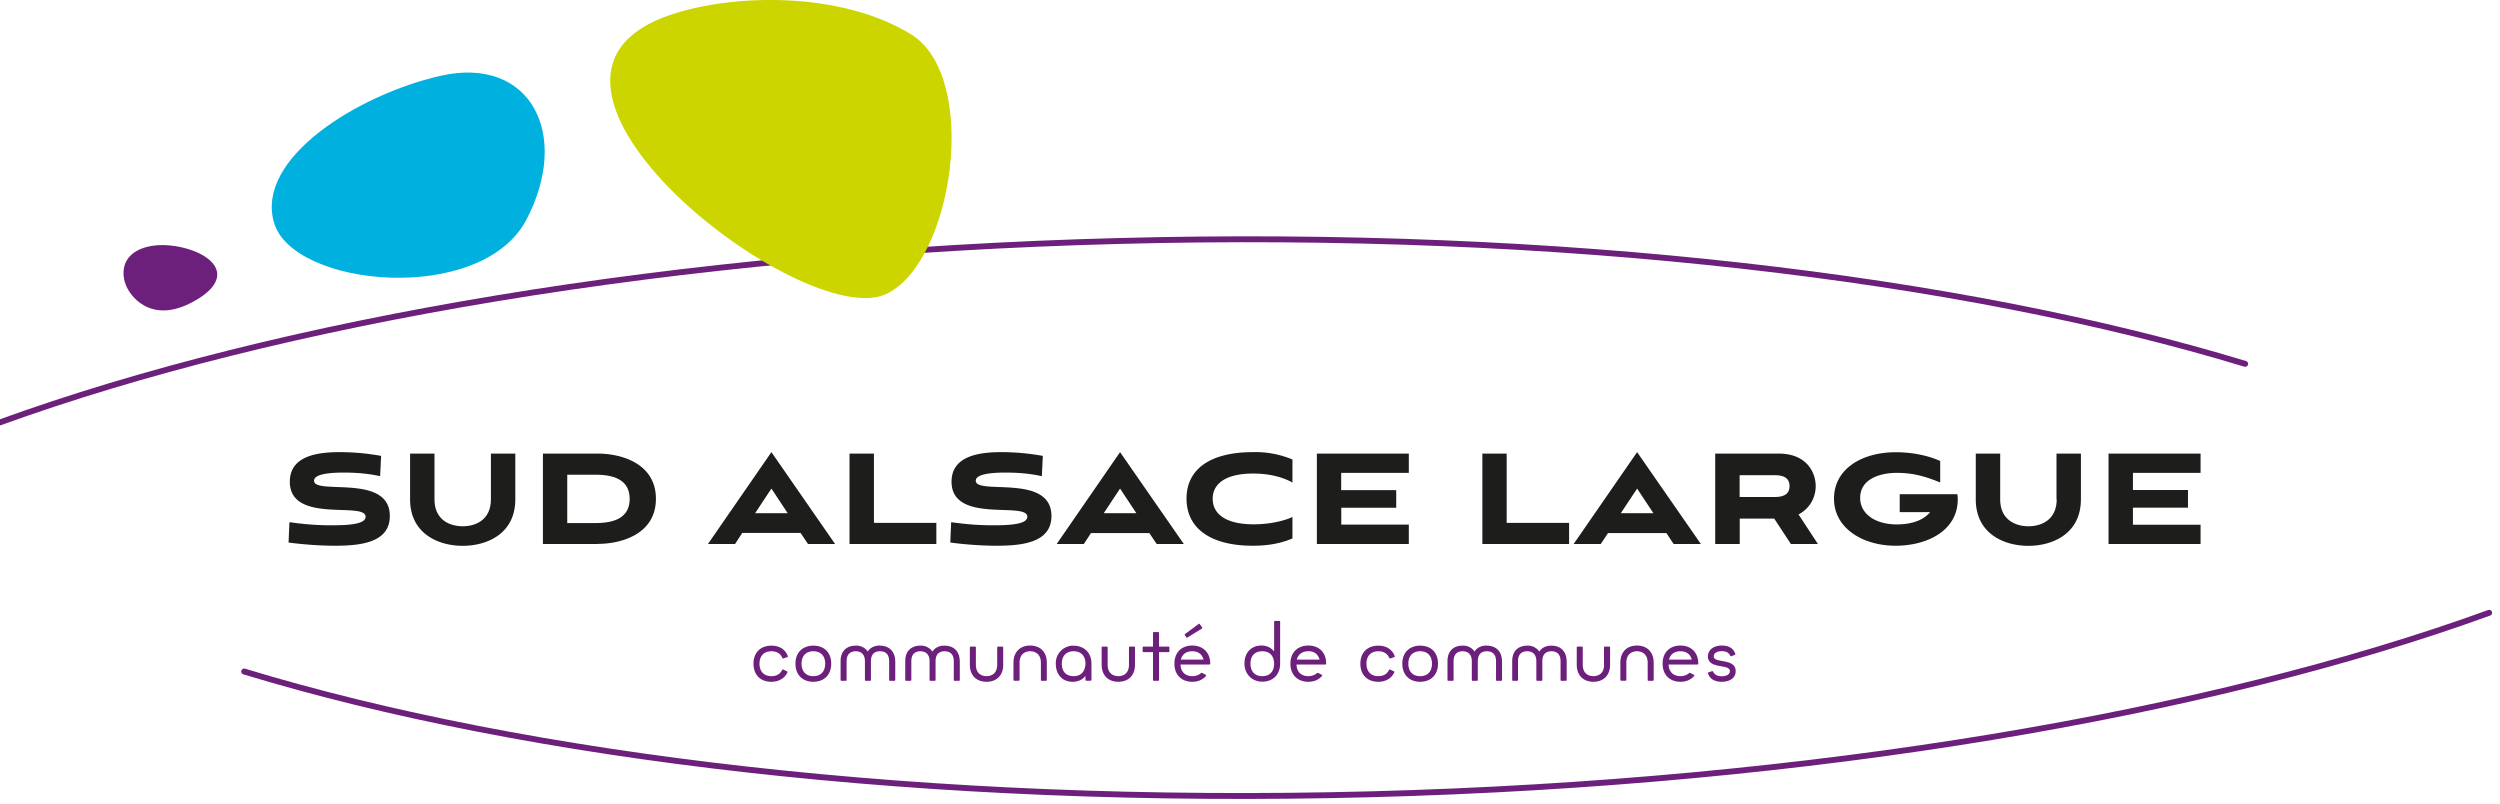
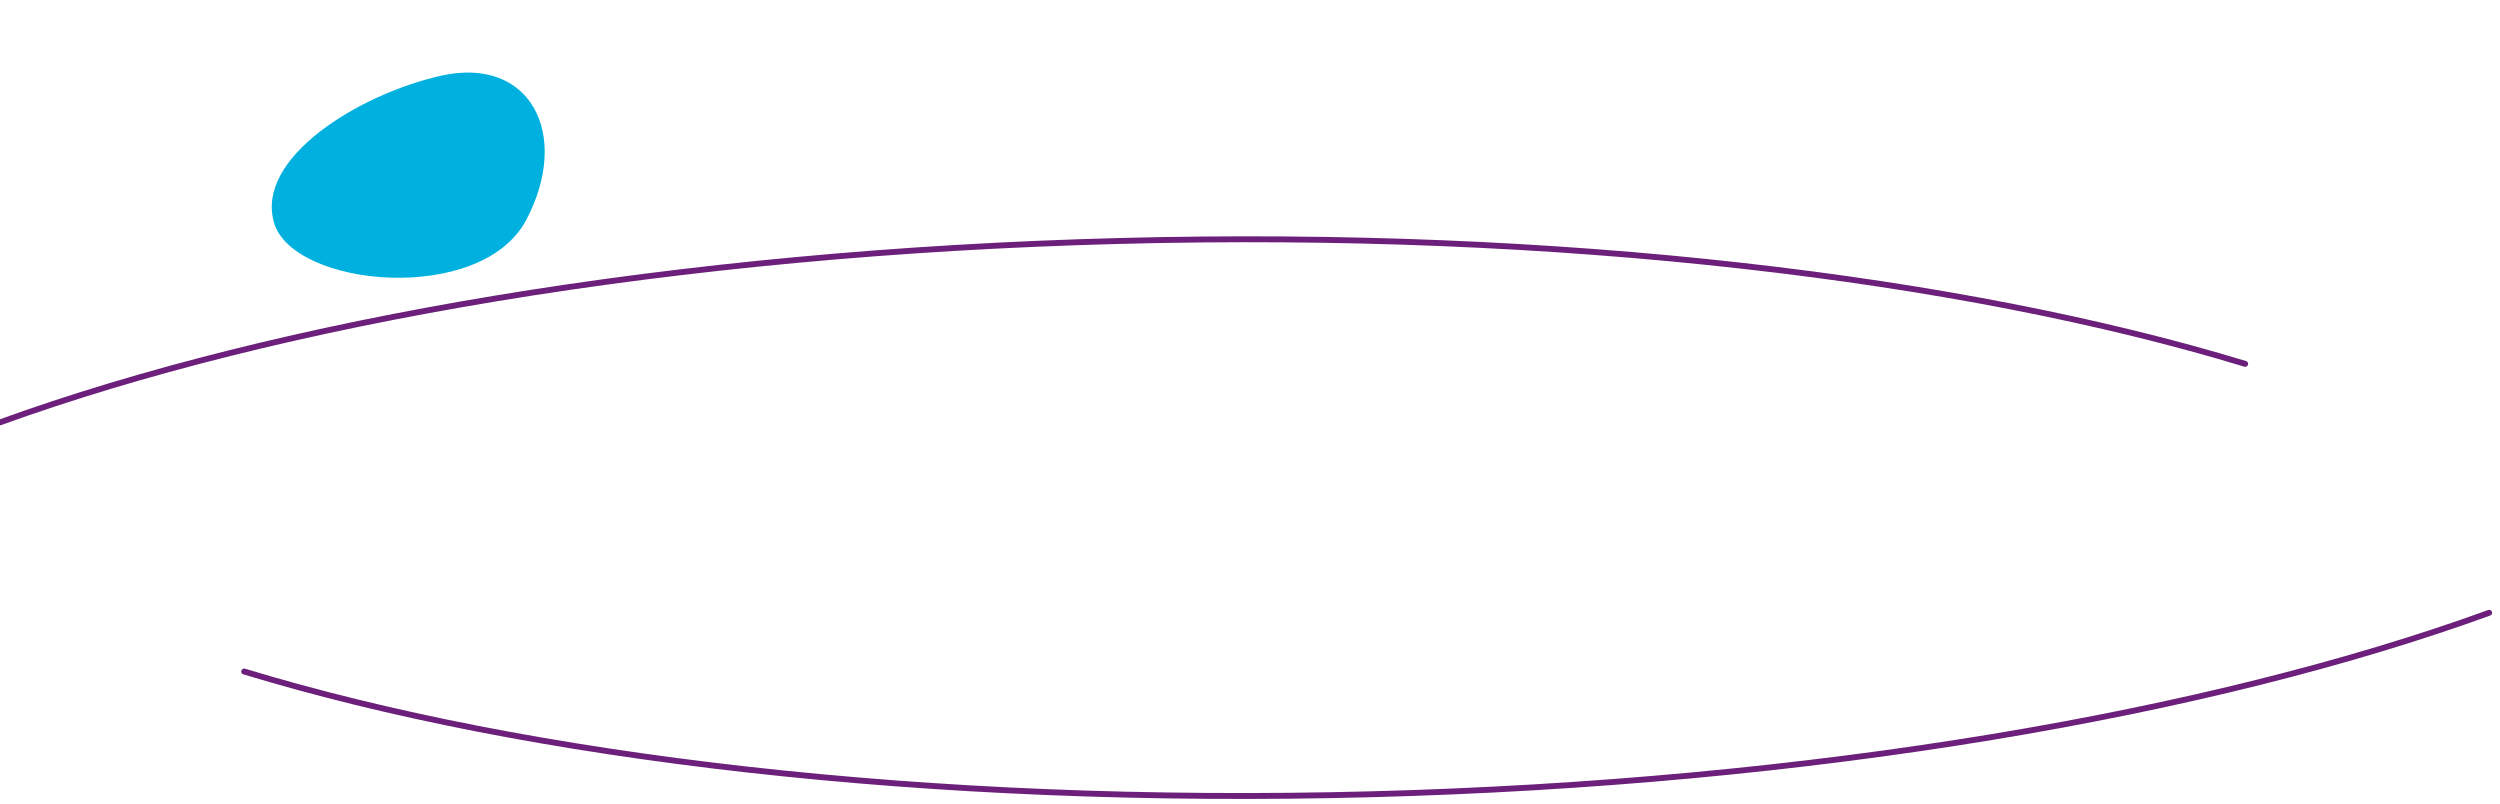
<svg xmlns="http://www.w3.org/2000/svg" xml:space="preserve" width="258" height="83" viewBox="0 0 258 83">
-   <path fill="#6C207B" d="M80.83 69.1c-.06-.03-.1-.01-.12.05-.19.4-.57.63-1.1.63-.78 0-1.23-.5-1.23-1.29 0-.78.45-1.28 1.23-1.28.55 0 .95.25 1.12.67.02.04.08.1.12.07l.38-.13c.07-.01.1-.08.07-.12-.27-.72-.9-1.07-1.7-1.07-1.03 0-1.84.64-1.84 1.86 0 1.23.8 1.87 1.83 1.87.75 0 1.38-.33 1.67-.97.02-.07 0-.1-.06-.12l-.37-.17zm3.1-2.47c-1.02 0-1.84.64-1.84 1.86 0 1.22.8 1.87 1.85 1.87 1.04 0 1.84-.65 1.84-1.87 0-1.23-.8-1.86-1.84-1.86m0 3.15c-.78 0-1.22-.5-1.22-1.29 0-.78.44-1.28 1.22-1.28.77 0 1.22.5 1.22 1.28 0 .79-.45 1.29-1.22 1.29m6.86-3.16c-.53 0-.99.2-1.24.62a1.44 1.44 0 0 0-1.25-.61c-.9 0-1.56.53-1.56 1.6v1.93c0 .07.03.1.1.1h.42c.07 0 .1-.03.1-.1v-1.92c0-.88.56-1.03.95-1.03.44 0 .94.22.94 1.03v1.92c0 .07.03.1.1.1h.42c.06 0 .1-.03.1-.1v-1.92c0-.82.46-1.03.94-1.03.39 0 .94.15.94 1.03v1.92c0 .07.03.1.1.1h.43c.05 0 .1-.03.1-.1v-1.92c-.03-1.08-.69-1.61-1.59-1.61m6.67 0c-.53 0-.99.2-1.24.62a1.43 1.43 0 0 0-1.25-.62c-.9 0-1.56.53-1.56 1.6v1.93c0 .07.03.1.1.1h.43c.06 0 .1-.03.1-.1v-1.92c0-.88.55-1.03.94-1.03.45 0 .94.22.94 1.03v1.92c0 .07.03.1.1.1h.42c.07 0 .1-.03.1-.1v-1.92c0-.82.47-1.03.94-1.03.38 0 .94.15.94 1.03v1.92c0 .07.03.1.1.1h.42c.07 0 .1-.03.1-.1v-1.92c-.02-1.08-.67-1.61-1.58-1.61m5.44 1.97c0 .94-.63 1.18-1.1 1.18-.47 0-1.1-.24-1.1-1.18v-1.77c0-.06-.03-.1-.1-.1h-.42c-.06 0-.1.03-.1.1v1.77c0 1.15.72 1.76 1.72 1.76s1.72-.61 1.72-1.76v-1.77c0-.06-.04-.1-.1-.1h-.42c-.07 0-.1.03-.1.1v1.77zm4.5 1.56c0 .06.03.1.1.1h.42c.07 0 .1-.04.1-.1v-1.77c0-1.15-.72-1.77-1.72-1.77-.99 0-1.72.62-1.72 1.77v1.76c0 .07.04.1.1.1h.43c.06 0 .1-.03.1-.1V68.4c0-.95.63-1.19 1.1-1.19.46 0 1.1.24 1.1 1.19v1.77zm3.39-3.53a1.8 1.8 0 0 0-1.84 1.86c0 1.22.77 1.9 1.81 1.87.46-.01.94-.2 1.25-.61v.4c0 .07.03.1.1.1h.42c.06 0 .1-.03.1-.1V68.5c0-1.2-.81-1.86-1.84-1.86zm0 3.15c-.78 0-1.22-.47-1.22-1.29 0-.78.44-1.28 1.22-1.28s1.22.5 1.22 1.28c-.03.8-.45 1.29-1.22 1.29m5.71-1.18c0 .94-.63 1.18-1.1 1.18-.46 0-1.1-.24-1.1-1.18v-1.77c0-.06-.03-.1-.1-.1h-.42c-.06 0-.1.03-.1.1v1.77c0 1.15.73 1.76 1.73 1.76.98 0 1.71-.61 1.71-1.76v-1.77c0-.06-.03-.1-.1-.1h-.42c-.07 0-.1.03-.1.1v1.77zm3.1-1.3h.97c.06 0 .1-.04.1-.1v-.37c0-.06-.03-.1-.1-.1h-.97v-1.4c0-.07-.03-.1-.1-.1h-.42c-.07 0-.1.03-.1.1v1.4h-.97c-.06 0-.1.03-.1.1v.37c0 .05.04.1.1.1h.97v2.86c0 .06.03.1.1.1h.42c.07 0 .1-.04.1-.1v-2.87zm4.42-2.43c.04-.03.06-.1.03-.13l-.24-.32c-.03-.06-.08-.07-.13-.02l-1.38 1.02c-.06.04-.07.09-.03.14l.14.2c.04.05.1.06.14.02l1.47-.91zm-.99 1.75c-1.04 0-1.84.65-1.84 1.87 0 1.22.8 1.87 1.84 1.87.6 0 1.07-.21 1.42-.6.03-.04.02-.1-.03-.12l-.35-.19c-.07-.02-.12-.01-.16.03-.2.18-.52.3-.87.3-.75 0-1.2-.47-1.22-1.2h2.97c.05 0 .1-.04.1-.1-.02-1.22-.82-1.86-1.86-1.86m-1.18 1.45c.14-.53.54-.86 1.18-.86.64 0 1.02.33 1.17.86h-2.35zm9.73-3.99c-.06 0-.1.04-.1.1v3.05a1.6 1.6 0 0 0-1.25-.61c-1.04-.03-1.81.66-1.81 1.86 0 1.1.8 1.87 1.84 1.87 1.03 0 1.84-.67 1.84-1.87v-4.3c0-.07-.03-.1-.1-.1h-.42zm-1.32 5.7c-.78 0-1.22-.5-1.22-1.29 0-.81.44-1.28 1.22-1.28.77 0 1.2.47 1.22 1.28 0 .79-.44 1.29-1.22 1.29m5.77-.33c-.07-.02-.11-.01-.15.03-.21.19-.53.3-.87.3-.76 0-1.2-.47-1.22-1.2h2.96c.06 0 .1-.04.1-.1 0-1.21-.8-1.86-1.84-1.86s-1.85.65-1.85 1.87c0 1.22.8 1.87 1.85 1.87.6 0 1.07-.21 1.41-.6.04-.04.02-.1-.02-.12l-.37-.19zm-1.03-2.25c.64 0 1.02.34 1.17.87h-2.35c.14-.53.54-.86 1.18-.86m8.45 1.89c-.06-.03-.1-.01-.12.05-.19.4-.57.63-1.1.63-.78 0-1.22-.5-1.22-1.29 0-.78.44-1.28 1.22-1.28.55 0 .95.25 1.12.67.02.04.08.1.12.07l.39-.13c.06-.01.09-.08.06-.12-.28-.72-.9-1.07-1.7-1.07-1.03 0-1.84.64-1.84 1.86 0 1.23.8 1.87 1.84 1.87.74 0 1.37-.33 1.66-.97.02-.07 0-.1-.06-.12l-.37-.17zm3.1-2.47c-1.03 0-1.84.64-1.84 1.86 0 1.22.8 1.87 1.84 1.87s1.84-.65 1.84-1.87c0-1.23-.8-1.86-1.84-1.86m0 3.15c-.78 0-1.22-.5-1.22-1.29 0-.78.44-1.28 1.22-1.28s1.22.5 1.22 1.28c0 .79-.44 1.29-1.22 1.29m6.86-3.16c-.53 0-.98.2-1.24.62a1.42 1.42 0 0 0-1.25-.61c-.9 0-1.55.53-1.55 1.6v1.93c0 .07.03.1.1.1h.43c.06 0 .1-.03.1-.1v-1.92c0-.88.55-1.03.94-1.03.44 0 .94.22.94 1.03v1.92c0 .07.03.1.1.1h.42c.06 0 .1-.03.1-.1v-1.92c0-.82.47-1.03.94-1.03.38 0 .94.15.94 1.03v1.92c0 .07.03.1.1.1h.42c.06 0 .1-.03.1-.1v-1.92c-.02-1.08-.68-1.61-1.59-1.61m6.68 0c-.53 0-.99.2-1.24.62a1.42 1.42 0 0 0-1.25-.62c-.9 0-1.55.53-1.55 1.6v1.93c0 .07.03.1.1.1h.4c.07 0 .1-.03.1-.1v-1.92c0-.88.56-1.03.95-1.03.45 0 .94.22.94 1.03v1.92c0 .07.03.1.1.1h.42c.06 0 .1-.03.1-.1v-1.92c0-.82.47-1.03.94-1.03.38 0 .94.15.94 1.03v1.92c0 .07.03.1.1.1h.43c.05 0 .1-.03.1-.1v-1.92c-.02-1.08-.68-1.61-1.58-1.61m5.44 1.97c0 .94-.63 1.18-1.1 1.18-.47 0-1.1-.24-1.1-1.18v-1.77c0-.06-.03-.1-.1-.1h-.42c-.07 0-.1.03-.1.1v1.77c0 1.15.73 1.76 1.72 1.76s1.72-.61 1.72-1.76v-1.77c0-.06-.04-.1-.1-.1h-.43c-.06 0-.1.03-.1.1v1.77zm4.5 1.56c0 .06.02.1.09.1h.43c.06 0 .1-.04.1-.1v-1.77c0-1.15-.74-1.77-1.72-1.77-1 0-1.72.62-1.72 1.77v1.76c0 .07.03.1.1.1h.42c.06 0 .1-.03.1-.1V68.4c0-.95.63-1.19 1.1-1.19.46 0 1.1.24 1.1 1.19v1.77zm4.4-.7c-.06-.03-.11-.02-.15.02-.2.19-.53.3-.87.3-.75 0-1.2-.47-1.22-1.2h2.96c.07 0 .1-.04.1-.1 0-1.21-.8-1.86-1.84-1.86s-1.84.65-1.84 1.87c0 1.22.8 1.87 1.84 1.87.6 0 1.07-.21 1.42-.6.03-.04.01-.1-.03-.12l-.37-.19zm-1.02-2.25c.64 0 1.03.33 1.17.86h-2.35c.13-.53.54-.86 1.18-.86m2.9 2.17c-.05.02-.08.07-.05.12.2.64.79.86 1.4.86.73 0 1.45-.3 1.45-1.11 0-1.35-2.26-.78-2.26-1.5 0-.46.52-.55.85-.55.32 0 .68.1.85.47.03.05.08.07.12.05l.35-.14c.06-.03.08-.08.05-.12-.25-.65-.78-.84-1.39-.84-.74 0-1.41.35-1.44 1.12.03 1.37 2.27.73 2.27 1.52 0 .44-.53.53-.86.53-.32 0-.69-.1-.87-.47a.1.1 0 0 0-.13-.05l-.33.11z" />
  <path fill="none" stroke="#6C207B" stroke-linecap="round" stroke-miterlimit="10" stroke-width=".61" d="M231.7 37.55c-29.26-8.9-70.58-13.88-116.26-12.68C69.75 26.06 28.74 33.17 0 43.59M25.2 69.3c29.24 8.9 70.57 13.87 116.25 12.67 45.68-1.19 86.7-8.3 115.43-18.73" />
-   <path fill="#CDD500" d="M69.25 1.51c6.56-2.2 17.6-2.38 24.77 2.03 7.17 4.42 4.35 23.6-2.58 26.81C82.84 34.34 49.2 8.2 69.25 1.51" />
  <path fill="#00B1E0" d="M45.48 7.82c-8.41 1.9-19.16 8.46-17.2 15.16 1.95 6.7 21.39 8.53 26.04-.3 4.64-8.84.4-16.95-8.84-14.86" />
-   <path fill="#6C207B" d="M12.9 29.15c.35 1.3 2.61 4.4 7.01 2 4.4-2.38 2.37-4.84-1.18-5.63-3.54-.8-6.7.52-5.84 3.63" />
-   <path fill="#1D1D1B" d="M39.34 47.05a23.9 23.9 0 0 0-4.3-.39c-2.24 0-5.13.37-5.13 3.05 0 4.4 7.82 2 7.82 3.62 0 .73-1.55.88-3.5.88-1.69 0-2.87-.12-4.36-.32l-.09 2.1c1.36.18 3.1.33 4.82.33 2.8 0 5.63-.4 5.63-3.07 0-4.42-7.82-2.12-7.82-3.64 0-.65 1.4-.84 3.1-.84 1.68 0 2.9.19 3.72.37l.1-2.09zm11.32 4.48c0 2.1-1.54 2.78-2.9 2.78-1.38 0-2.92-.68-2.92-2.78v-4.72h-2.52v4.72c0 3.53 2.9 4.8 5.43 4.8 2.54 0 5.43-1.27 5.43-4.8v-4.72h-2.52v4.72zm11.02 4.6c2.45 0 6.01-1.01 6.01-4.65 0-3.65-3.56-4.67-6-4.67h-5.66v9.33h5.65zm-3.14-2.16v-4.98h2.81c1.35 0 3.63.17 3.63 2.5 0 2.32-2.28 2.49-3.63 2.49h-2.81v-.01zm24.84 2.17h2.8l-6.57-9.48-6.55 9.48h2.8L76.6 55h6.02l.76 1.13zm-3.77-5.72 1.68 2.54h-3.36l1.68-2.54zm17.02 5.72v-2.18h-6.44v-7.15h-2.52v9.33h8.96zm11-9.09a23.9 23.9 0 0 0-4.3-.39c-2.24 0-5.13.37-5.13 3.05 0 4.4 7.82 2 7.82 3.62 0 .73-1.55.88-3.51.88-1.68 0-2.86-.12-4.35-.32l-.09 2.1c1.36.18 3.1.33 4.81.33 2.8 0 5.63-.4 5.63-3.07 0-4.42-7.81-2.12-7.81-3.64 0-.65 1.4-.84 3.1-.84 1.68 0 2.89.19 3.72.37l.1-2.09zm11.74 9.09h2.8l-6.58-9.48-6.54 9.48h2.8l.74-1.13h6.02l.76 1.13zm-3.78-5.72 1.68 2.54h-3.36l1.68-2.54zm17.79 2.93c-.67.33-2.17.76-4 .76-2.81 0-4.23-1.02-4.23-2.64s1.45-2.6 4.18-2.6c1.94 0 3.3.5 4.05.93v-2.38a9.86 9.86 0 0 0-4.08-.76c-4.32 0-6.85 1.69-6.85 4.8s2.54 4.86 6.84 4.86c1.63 0 2.88-.25 4.09-.75v-2.22zm12.01 2.79v-2h-6.97V52.4h5.67v-1.82h-5.68V48.8h6.98v-1.99h-9.49v9.33h9.5zm16.54 0v-2.18h-6.44v-7.15h-2.51v9.33h8.95zm10.8 0h2.8l-6.58-9.48-6.55 9.48h2.8l.75-1.13h6.02l.75 1.13zm-3.78-5.72 1.68 2.54h-3.36l1.68-2.54zm18.66 5.72-2-3.05a3.28 3.28 0 0 0 1.77-2.93c0-1.32-.86-3.35-3.82-3.35h-6.55v9.33h2.53v-2.62h3.56l1.72 2.62h2.8zm-4.44-7.1c1.33 0 1.51.65 1.51 1.12 0 .48-.18 1.13-1.51 1.13h-3.64v-2.25h3.64zm16.02 3.81c-.88 1.06-2.4 1.27-3.42 1.27-2.22 0-3.8-1.06-3.8-2.74 0-1.97 2.08-2.58 3.78-2.58 1.89 0 3.18.47 4.48.99v-2.21c-1.3-.6-2.97-.91-4.59-.91-3.48 0-6.37 1.71-6.37 4.79 0 3.1 3.03 4.86 6.35 4.86 3.23 0 6.42-1.53 6.42-4.79 0-.24-.02-.37-.04-.53h-5.95v1.85h3.14zm13.06-1.32c0 2.1-1.55 2.78-2.91 2.78s-2.92-.68-2.92-2.78v-4.72h-2.52v4.72c0 3.53 2.89 4.8 5.43 4.8 2.53 0 5.42-1.27 5.42-4.8v-4.72h-2.52v4.72h.02zm14.85 4.6v-1.98h-6.98v-1.76h5.68v-1.82h-5.68V48.8h6.98v-1.99h-9.5v9.33h9.5z" />
</svg>